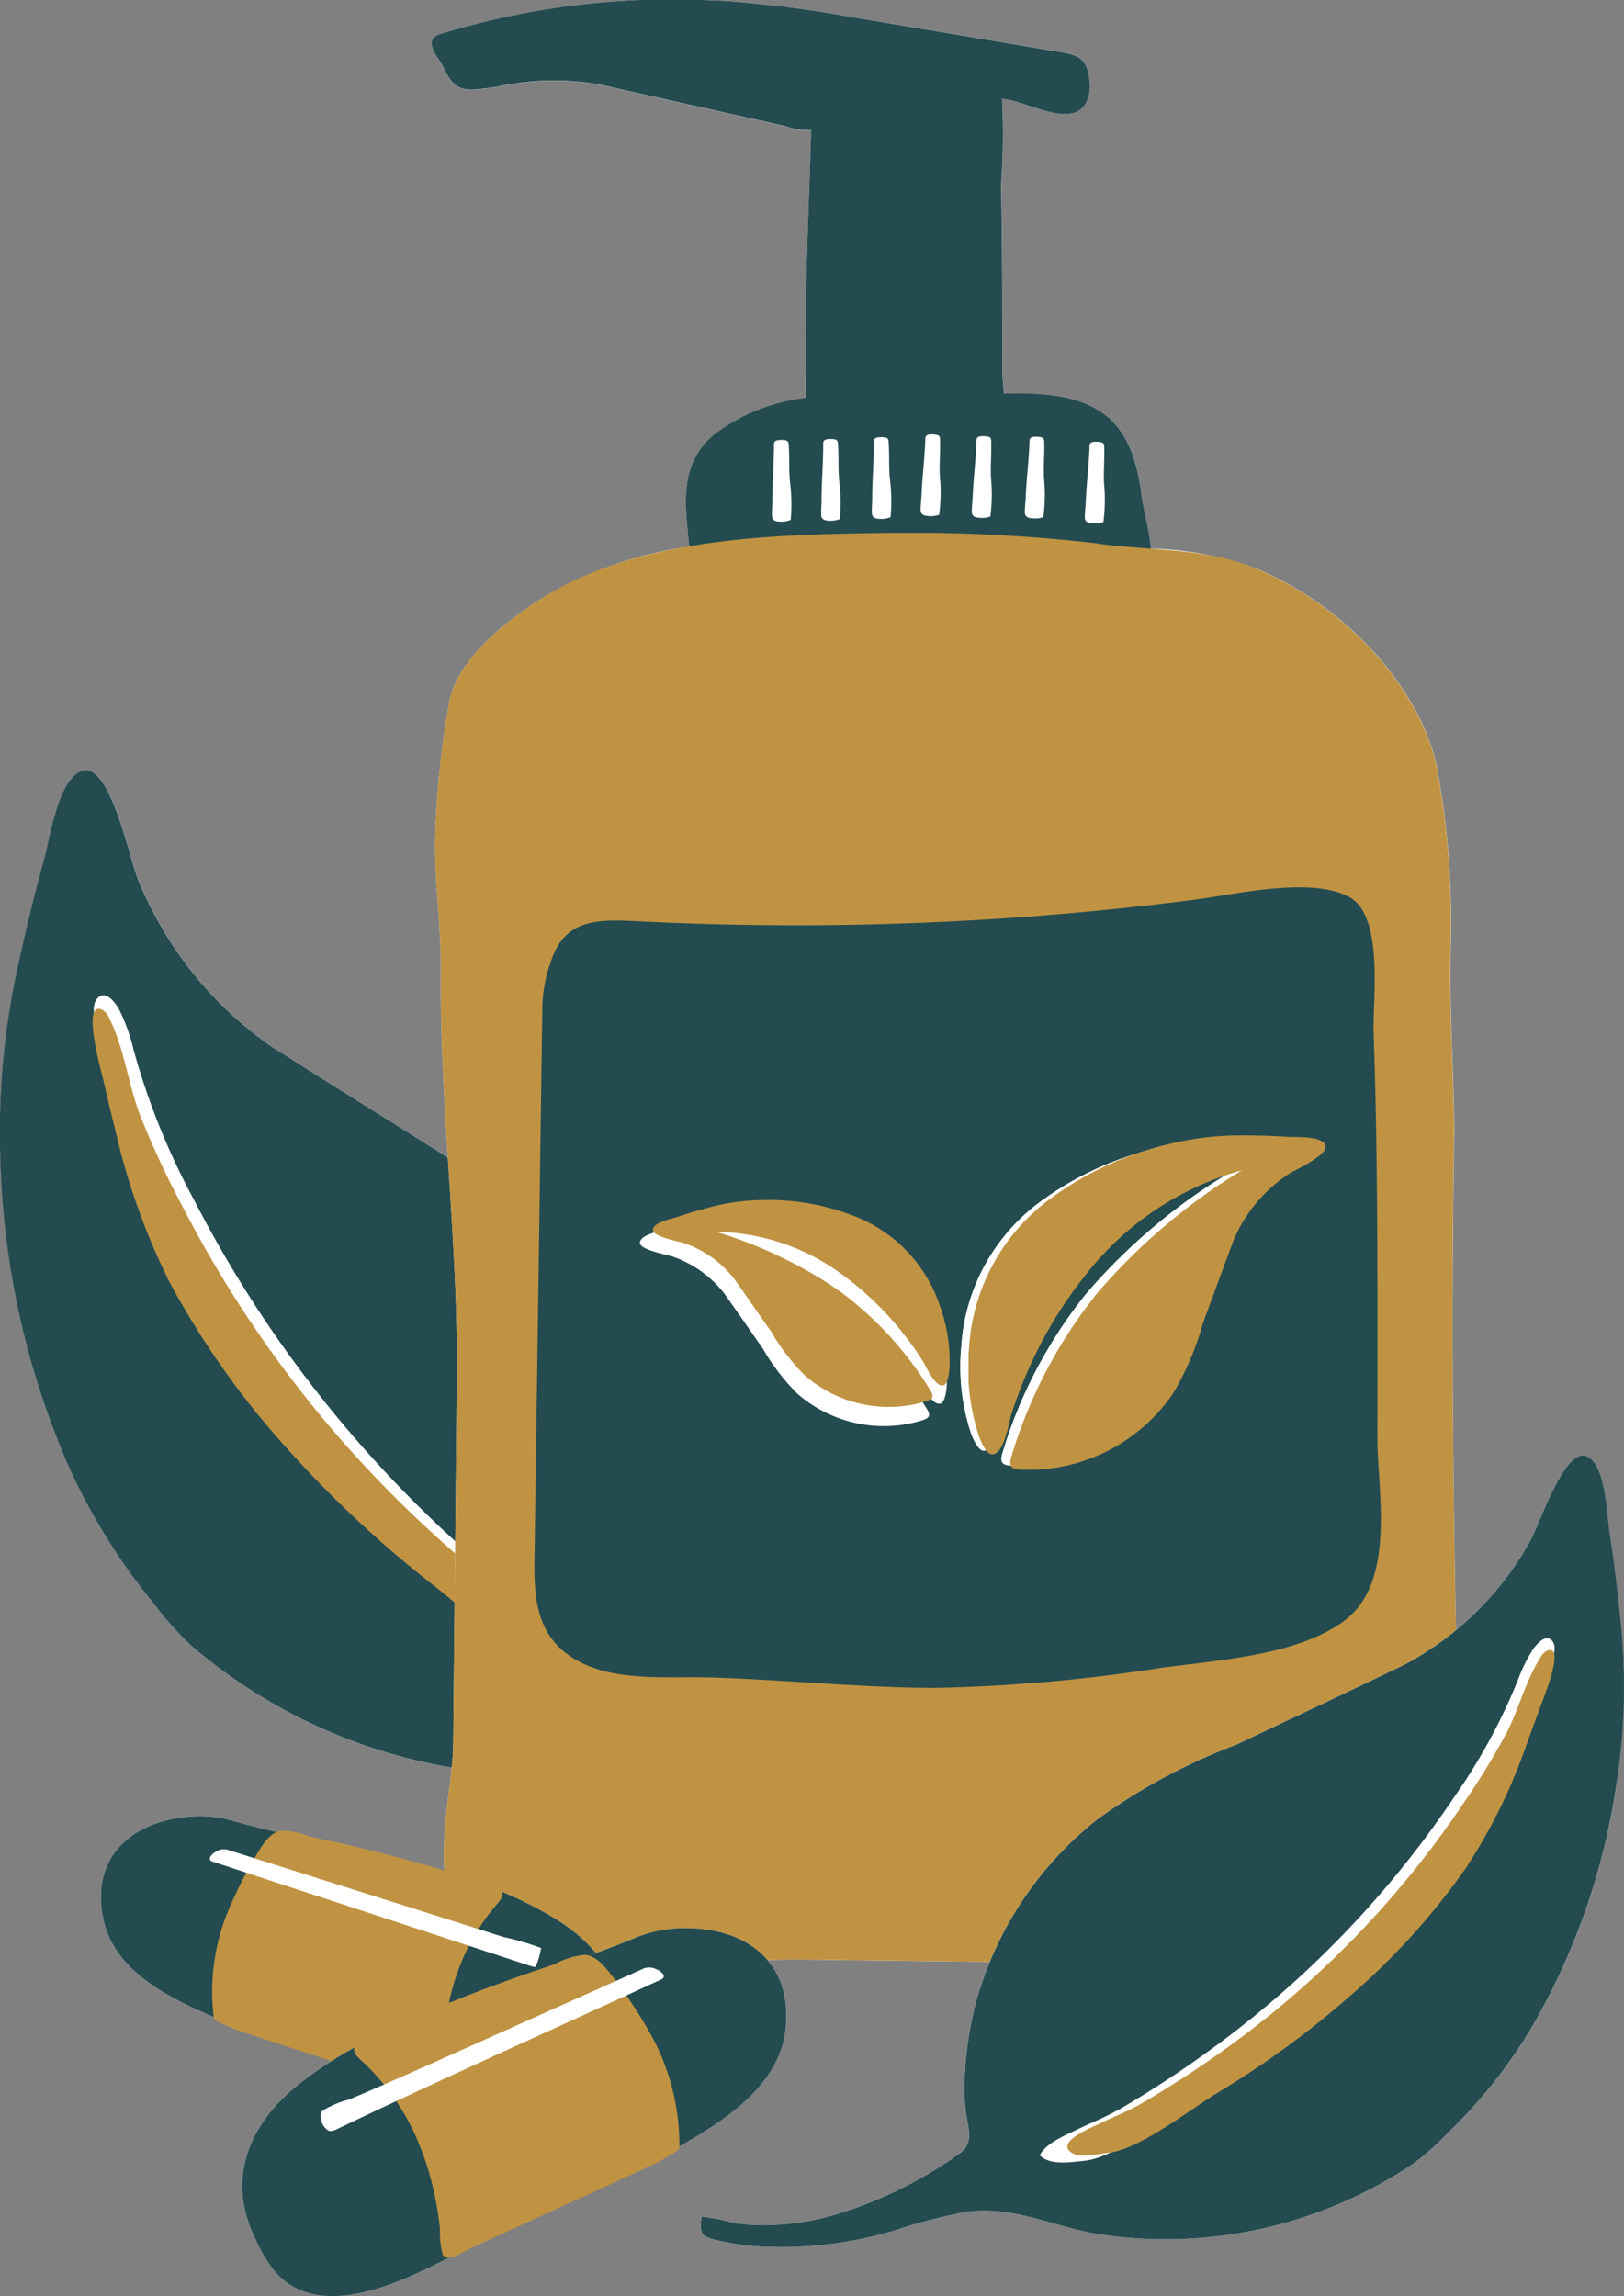
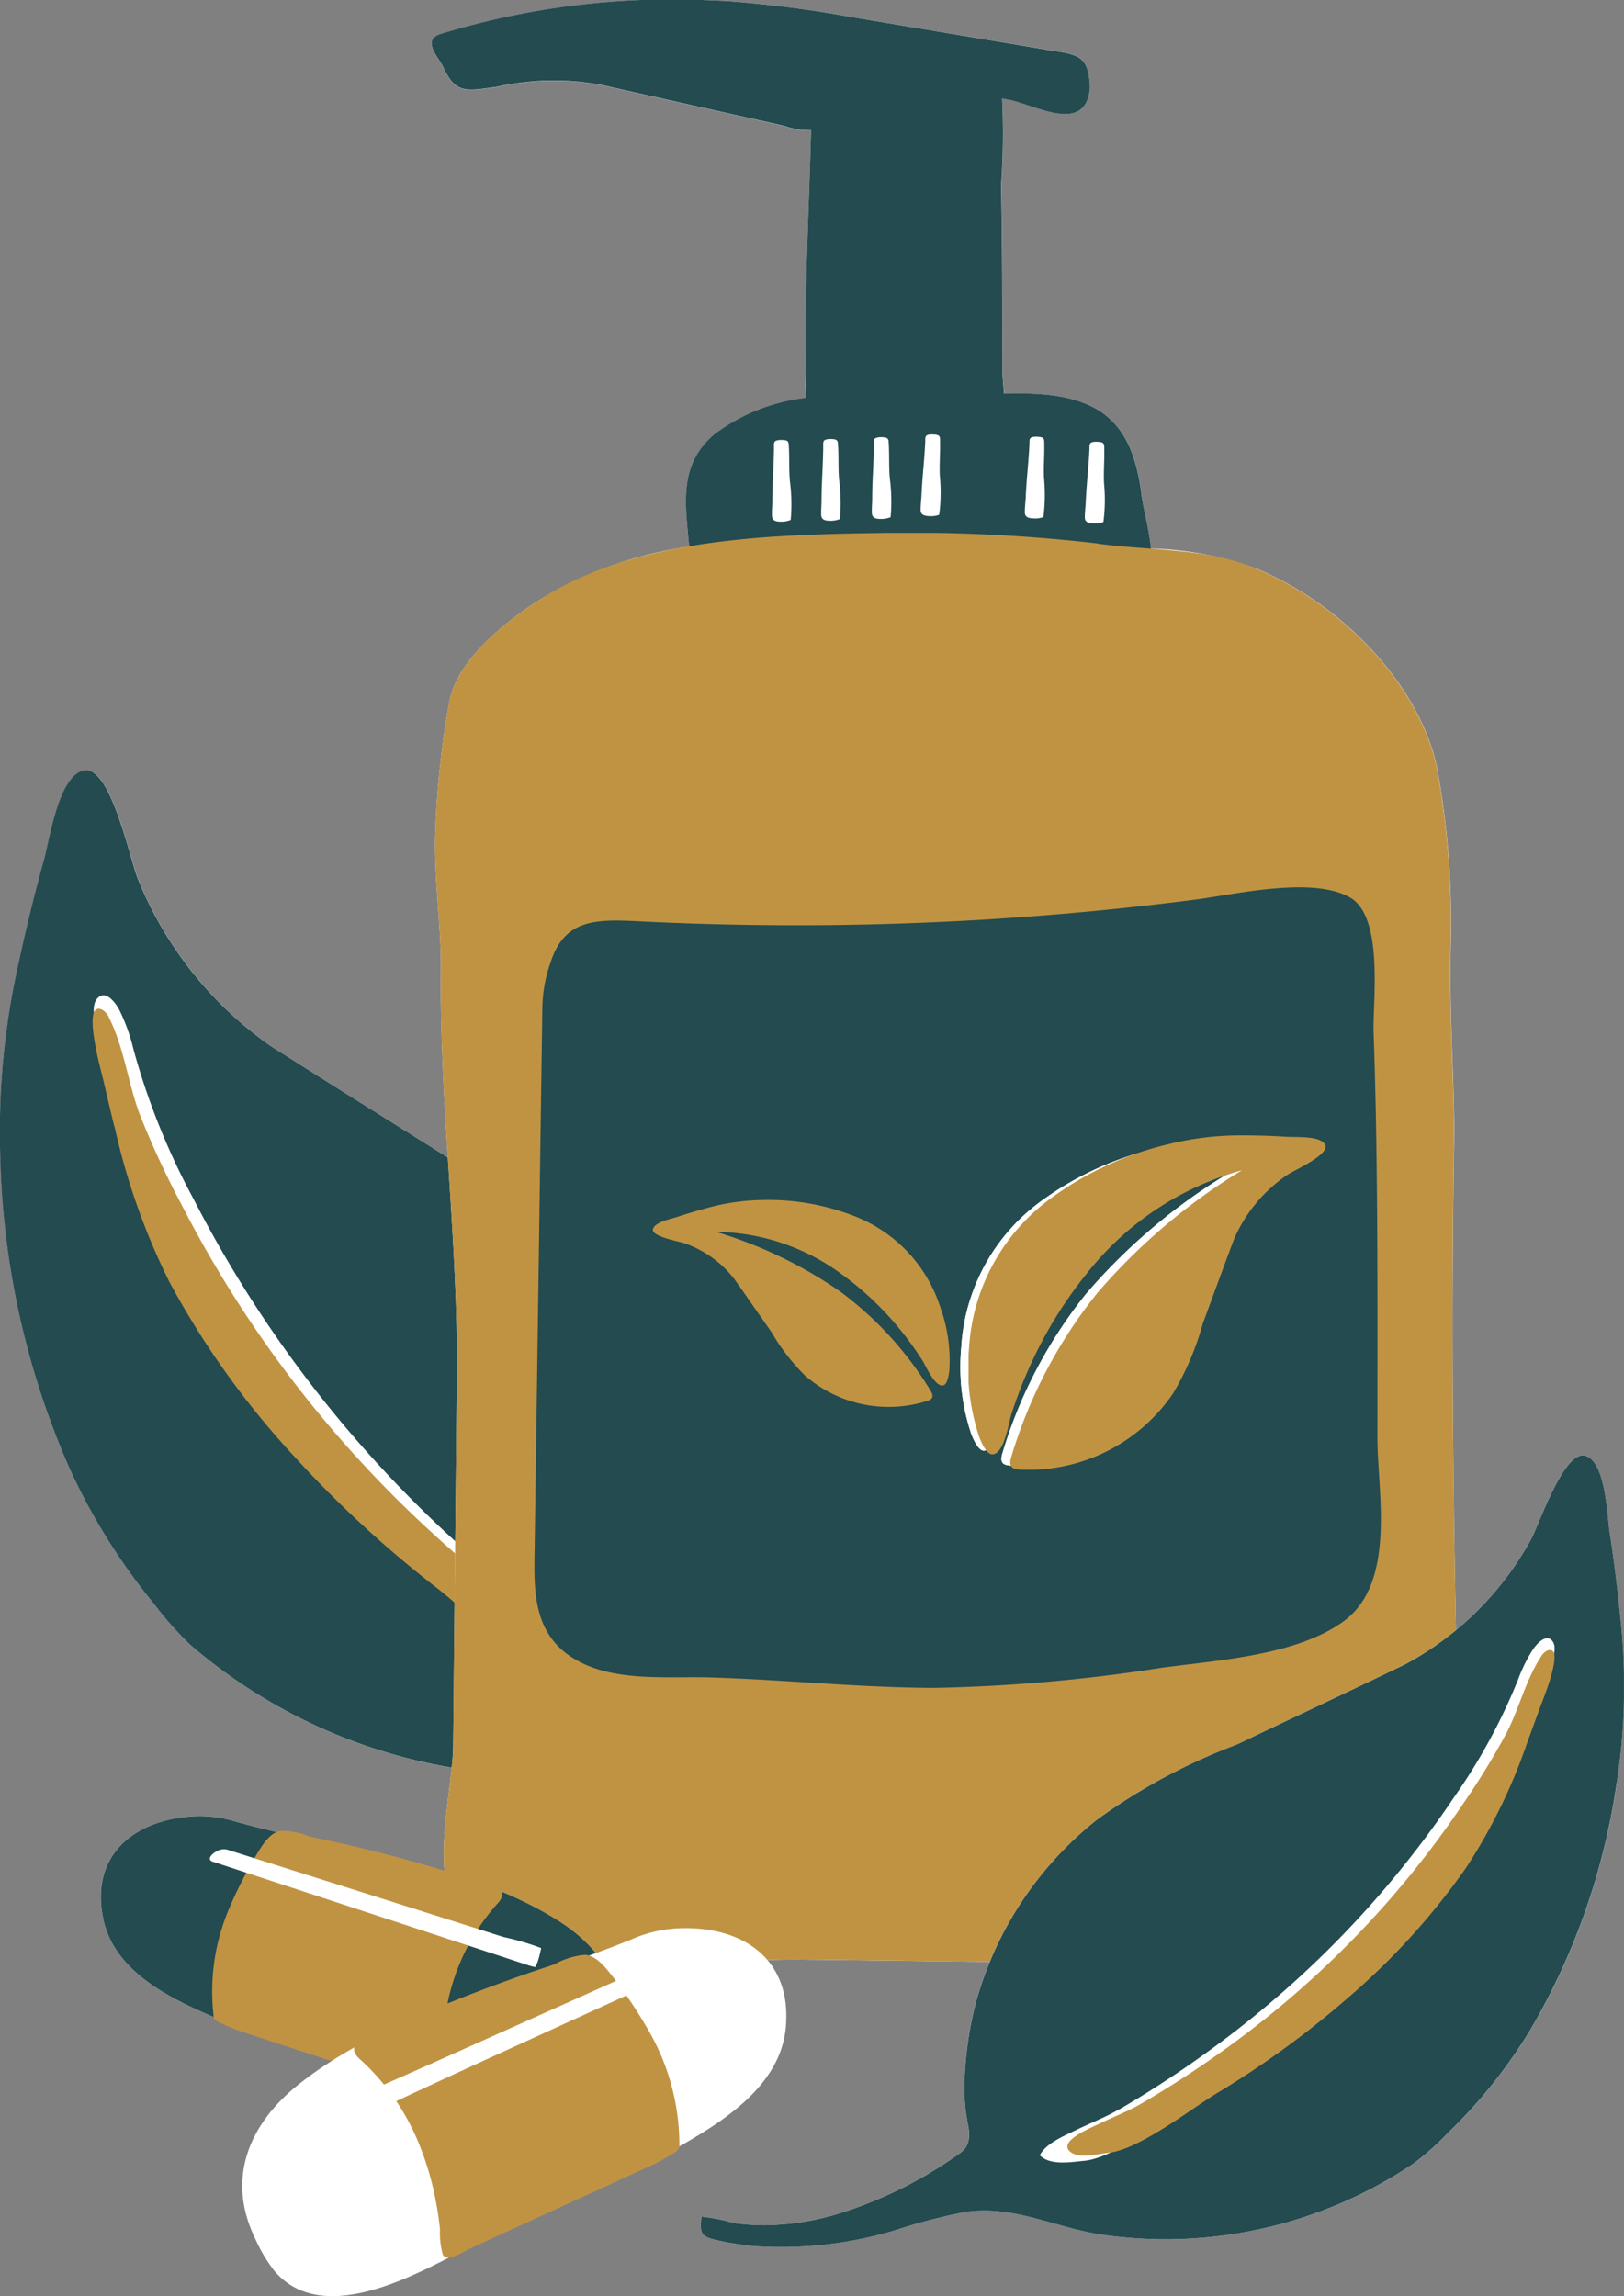
<svg xmlns="http://www.w3.org/2000/svg" id="Group_8843" data-name="Group 8843" width="52.793" height="74.653" viewBox="0 0 52.793 74.653">
  <rect x="0" y="0" width="52.793" height="74.653" fill="#808080" stroke="none" />
  <defs>
    <clipPath id="clip-path">
      <rect id="Rectangle_3973" data-name="Rectangle 3973" width="52.793" height="74.653" fill="none" />
    </clipPath>
    <clipPath id="clip-path-2">
      <rect id="Rectangle_3972" data-name="Rectangle 3972" width="52.792" height="74.653" fill="none" />
    </clipPath>
    <clipPath id="clip-path-3">
      <rect id="Rectangle_3965" data-name="Rectangle 3965" width="16.809" height="21.907" fill="none" />
    </clipPath>
    <clipPath id="clip-path-4">
      <rect id="Rectangle_3966" data-name="Rectangle 3966" width="33.582" height="46.654" fill="none" />
    </clipPath>
    <clipPath id="clip-path-5">
      <rect id="Rectangle_3967" data-name="Rectangle 3967" width="9.659" height="6.728" fill="none" />
    </clipPath>
    <clipPath id="clip-path-6">
      <rect id="Rectangle_3968" data-name="Rectangle 3968" width="11.603" height="10.871" fill="none" />
    </clipPath>
    <clipPath id="clip-path-7">
      <rect id="Rectangle_3969" data-name="Rectangle 3969" width="15.838" height="16.436" fill="none" />
    </clipPath>
    <clipPath id="clip-path-8">
      <rect id="Rectangle_3970" data-name="Rectangle 3970" width="9.432" height="8.594" fill="none" />
    </clipPath>
    <clipPath id="clip-path-9">
      <rect id="Rectangle_3971" data-name="Rectangle 3971" width="10.574" height="9.845" fill="none" />
    </clipPath>
  </defs>
  <g id="Group_8842" data-name="Group 8842" clip-path="url(#clip-path)">
    <g id="Group_8841" data-name="Group 8841" transform="translate(0 0)">
      <g id="Group_8840" data-name="Group 8840" clip-path="url(#clip-path-2)">
        <path id="Path_27940" data-name="Path 27940" d="M.019,36.679a24.668,24.668,0,0,1,.542-6.163c.257-1.2.539-2.389.871-3.567.186-.66.474-2.774,1.308-2.927.878-.161,1.513,2.991,1.752,3.538a12.254,12.254,0,0,0,4.319,5.428c2.067,1.317,4.15,2.608,6.223,3.916,1.764,1.113,3.677,2,5.118,3.572a13.911,13.911,0,0,1,3.92,7.811,14.588,14.588,0,0,1,.062,3.142,7.163,7.163,0,0,1-.3,1.489,1.048,1.048,0,0,0,.154,1.226,16.662,16.662,0,0,0,4.493,2.938,10.449,10.449,0,0,0,2.655.757,8.2,8.2,0,0,0,1.366.077,7.2,7.2,0,0,1,1.3-.1c-.017.619-.042.777-.664.843-.346.038-.694.059-1.044.068-.157,0-.316,0-.474,0a15.654,15.654,0,0,1-5.486-1.284,21.951,21.951,0,0,0-2.623-1.018c-1.83-.5-3.588.2-5.432.257A17.459,17.459,0,0,1,6.2,52.463a10.973,10.973,0,0,1-1.186-1.336A20.131,20.131,0,0,1,2.252,46.7,26.725,26.725,0,0,1,.019,36.679" transform="translate(0 1.027)" fill="#fff" />
        <path id="Path_27941" data-name="Path 27941" d="M33.134,58.657c.622-.067.648-.224.663-.843a7.082,7.082,0,0,0-1.3.1,8.337,8.337,0,0,1-1.368-.076,10.437,10.437,0,0,1-2.654-.758,16.662,16.662,0,0,1-4.493-2.938,1.046,1.046,0,0,1-.155-1.225,7.119,7.119,0,0,0,.3-1.49,14.448,14.448,0,0,0-.062-3.141,13.907,13.907,0,0,0-3.92-7.811c-1.439-1.568-3.352-2.459-5.117-3.573-2.073-1.308-4.156-2.6-6.222-3.916a12.23,12.23,0,0,1-4.32-5.428c-.239-.546-.874-3.7-1.753-3.537-.831.152-1.121,2.266-1.308,2.927-.33,1.178-.613,2.369-.87,3.566a24.821,24.821,0,0,0-.543,6.163A26.742,26.742,0,0,0,2.252,46.7a20.107,20.107,0,0,0,2.76,4.427A10.9,10.9,0,0,0,6.2,52.463a17.459,17.459,0,0,0,11.875,4.216c1.844-.056,3.6-.76,5.433-.257a22.3,22.3,0,0,1,2.622,1.018,15.637,15.637,0,0,0,5.487,1.284c.157,0,.315,0,.473,0,.348-.007.7-.03,1.045-.067M19.542,52.712c.42.27,1.136.662,1.311,1.161-.46.363-1.239.122-1.753.014-1.245-.263-3.17-2.187-4.167-2.959a38.118,38.118,0,0,1-4.876-4.5q-.244-.271-.485-.547a27.048,27.048,0,0,1-4.11-6.128,28.41,28.41,0,0,1-1.768-5.281c-.163-.6-.315-1.209-.47-1.813-.083-.325-.335-.986-.027-1.258.275-.244.6.229.708.46a6.053,6.053,0,0,1,.431,1.217A23.053,23.053,0,0,0,6.294,37.96a39.427,39.427,0,0,0,8.428,11.052q1.547,1.425,3.23,2.691c.5.376,1.062.669,1.59,1.008" transform="translate(0 1.027)" fill="#234b50" />
        <g id="Group_8821" data-name="Group 8821" transform="translate(3.011 32.798)" style="mix-blend-mode: multiply;isolation: isolate">
          <g id="Group_8820" data-name="Group 8820">
            <g id="Group_8819" data-name="Group 8819" clip-path="url(#clip-path-3)">
              <path id="Path_27942" data-name="Path 27942" d="M3.6,35.285a21.957,21.957,0,0,0,1.788,5.059,27.568,27.568,0,0,0,4.022,5.629,36.514,36.514,0,0,0,4.681,4.321c.956.742,2.8,2.588,4,2.842.394.083,1.092.372,1.472.127.559-.359-.731-1.049-1.021-1.237-.515-.332-1.064-.617-1.554-.985q-1.614-1.214-3.1-2.583A37.815,37.815,0,0,1,5.793,37.85a29.257,29.257,0,0,1-1.366-2.942c-.388-1.029-.506-2.148-.995-3.142a.563.563,0,0,0-.235-.283c-.689-.326-.024,2.023.033,2.268.12.516.239,1.028.364,1.534" transform="translate(-2.887 -31.453)" fill="#c09343" />
            </g>
          </g>
        </g>
        <path id="Path_27943" data-name="Path 27943" d="M46.81,55.509C46.66,49.271,46.587,43,46.7,36.757c-.027-2.159-.162-3.87-.114-6.025a27.8,27.8,0,0,0-.444-5.753c-.518-2.554-2.935-5.279-5.894-6.5a10.729,10.729,0,0,0-3.409-.644c-.058-.6-.25-1.323-.281-1.588-.278-2.46-1.254-3.527-4.268-3.447-.07,0-.151,0-.223,0-.021-.3-.057-.6-.056-.772q.006-.9,0-1.8,0-2.105-.038-4.211A23.374,23.374,0,0,0,32,3.19c.092.02.185.039.276.06.891.211,2.439,1.083,2.574-.372a1.31,1.31,0,0,0-.011-.271c-.091-.838-.434-.835-1.38-.993L27.18.568a38.537,38.537,0,0,0-4.1-.531C22.91.028,22.736.02,22.561.016a25.546,25.546,0,0,0-8.793,1.09.54.54,0,0,0-.258.147c-.2.252.21.693.309.906.407.882.7.821,1.764.666a8.588,8.588,0,0,1,3.358-.067l3.944.884,2.034.457a2.436,2.436,0,0,0,.871.14c-.06,2.421-.2,4.842-.17,7.265.006.467-.038.966,0,1.438a6.087,6.087,0,0,0-2.959,1.175c-1.211,1.007-.943,2.351-.836,3.654a12.9,12.9,0,0,0-4.847,1.721c-1.25.8-2.738,2.039-2.955,3.374a29.446,29.446,0,0,0-.456,4.428c-.016,1.428.2,2.82.189,4.248-.044,4.381.565,8.848.521,13.23q-.061,6-.121,12c-.015,1.4-.77,4.162.153,5.43,1.788,2.46,8.24,1.472,11.107,1.508,6.136.076,12.271.144,18.408.269a4.819,4.819,0,0,0,1.644-.154c2.639-.909,1.39-6.321,1.342-8.311" transform="translate(0.576 0)" fill="#fff" />
        <path id="Path_27944" data-name="Path 27944" d="M36.554,16.244c-.278-2.46-1.254-3.527-4.268-3.447-.071,0-.152,0-.224,0-.02-.3-.056-.6-.055-.772q.006-.9,0-1.805,0-2.105-.038-4.21A23.529,23.529,0,0,0,32,3.2c.092.02.186.032.277.053.891.211,2.438,1.083,2.574-.372a1.316,1.316,0,0,0-.011-.271c-.091-.837-.434-.834-1.38-.992L27.18.568a38.537,38.537,0,0,0-4.1-.531c-.175-.01-.349-.018-.525-.023A25.571,25.571,0,0,0,13.768,1.1a.542.542,0,0,0-.258.148c-.2.252.21.693.309.906.407.881.7.821,1.764.666a8.548,8.548,0,0,1,3.358-.067l3.944.884,2.034.456a2.437,2.437,0,0,0,.871.141c-.06,2.421-.2,4.842-.17,7.264.006.468-.029.965.007,1.437a6.1,6.1,0,0,0-2.968,1.177c-1.418,1.178-.808,2.821-.8,4.314a.361.361,0,0,0,.1.3.523.523,0,0,0,.371.056,62.433,62.433,0,0,1,6.834-.443c2.237.025,4.457.288,6.684.435a1.45,1.45,0,0,0,.84-.114c.423-.258-.081-1.981-.131-2.421" transform="translate(0.576 0)" fill="#234b50" />
        <g id="Group_8824" data-name="Group 8824" transform="translate(14.141 17.325)" style="mix-blend-mode: multiply;isolation: isolate">
          <g id="Group_8823" data-name="Group 8823">
            <g id="Group_8822" data-name="Group 8822" clip-path="url(#clip-path-4)">
              <path id="Path_27945" data-name="Path 27945" d="M35.109,16.96a52.529,52.529,0,0,0-7.121-.34c-3.876.05-8.022.234-11.016,2.161-1.249.8-2.737,2.039-2.955,3.374a29.447,29.447,0,0,0-.456,4.427c-.015,1.429.2,2.821.189,4.248-.044,4.382.565,8.849.521,13.231q-.061,6-.121,12c-.014,1.4-.769,4.162.153,5.43,1.788,2.46,8.24,1.472,11.108,1.508,6.136.076,12.27.144,18.407.269a4.819,4.819,0,0,0,1.644-.154c2.639-.909,1.39-6.321,1.342-8.311-.149-6.239-.223-12.512-.115-18.752-.027-2.159-.162-3.87-.114-6.025a27.74,27.74,0,0,0-.444-5.754c-.518-2.553-2.935-5.278-5.894-6.5-1.627-.674-3.26-.563-5.13-.805" transform="translate(-13.56 -16.615)" fill="#c09343" />
            </g>
          </g>
        </g>
        <path id="Path_27946" data-name="Path 27946" d="M24.128,14.1c-.008.537-.052,1.072-.052,1.609,0,.16-.019.324-.01.485s.15.179.278.18a.8.8,0,0,0,.228-.023c.127-.041.095,0,.111-.143a5.768,5.768,0,0,0-.035-1.153c-.033-.365-.013-.727-.033-1.093-.009-.159,0-.224-.154-.241-.076-.007-.279-.017-.317.069a.251.251,0,0,0-.014.1c0,.07,0,.14,0,.21" transform="translate(1.03 0.587)" fill="#fff" />
        <path id="Path_27947" data-name="Path 27947" d="M25.664,14.072c-.008.537-.052,1.072-.052,1.609,0,.16-.019.324-.01.485s.15.179.278.18a.8.8,0,0,0,.228-.023c.127-.041.095,0,.111-.143a5.769,5.769,0,0,0-.035-1.153c-.033-.365-.013-.727-.033-1.093-.009-.159,0-.224-.154-.241-.076-.007-.279-.017-.317.069a.251.251,0,0,0-.014.1c0,.07,0,.14,0,.21" transform="translate(1.095 0.585)" fill="#fff" />
        <path id="Path_27948" data-name="Path 27948" d="M27.243,14.014c-.008.537-.052,1.072-.052,1.609,0,.16-.019.324-.01.485s.15.179.278.18a.8.8,0,0,0,.228-.023c.127-.041.095,0,.111-.143a5.769,5.769,0,0,0-.035-1.153c-.033-.365-.013-.727-.033-1.093-.009-.159,0-.224-.154-.241-.076-.007-.279-.017-.317.069a.251.251,0,0,0-.014.1c0,.07,0,.14,0,.21" transform="translate(1.163 0.583)" fill="#fff" />
        <path id="Path_27949" data-name="Path 27949" d="M28.843,13.919c-.029.536-.093,1.069-.114,1.606-.01.16-.03.323-.029.484s.144.185.271.191a.776.776,0,0,0,.23-.014c.128-.036.094,0,.116-.139a5.684,5.684,0,0,0,.007-1.153c-.019-.367.016-.728.008-1.094,0-.16.01-.224-.145-.247-.075-.01-.278-.026-.319.057a.245.245,0,0,0-.017.1q0,.1-.009.21" transform="translate(1.228 0.579)" fill="#fff" />
-         <path id="Path_27950" data-name="Path 27950" d="M30.438,13.973c-.029.536-.093,1.069-.114,1.606-.01.16-.03.323-.029.484s.144.185.271.191a.776.776,0,0,0,.23-.014c.128-.036.094,0,.116-.139a5.683,5.683,0,0,0,.007-1.153c-.019-.367.016-.728.008-1.094,0-.16.01-.224-.145-.247-.075-.01-.278-.026-.319.057a.245.245,0,0,0-.017.1q0,.1-.009.21" transform="translate(1.296 0.582)" fill="#fff" />
        <path id="Path_27951" data-name="Path 27951" d="M32.091,13.991c-.029.536-.093,1.069-.114,1.606-.01.16-.03.323-.029.484s.144.185.271.191a.776.776,0,0,0,.23-.014c.128-.036.094,0,.116-.139a5.684,5.684,0,0,0,.007-1.153c-.019-.367.016-.728.008-1.094,0-.16.01-.224-.145-.247-.075-.01-.278-.026-.319.057a.245.245,0,0,0-.017.1q0,.1-.009.21" transform="translate(1.367 0.582)" fill="#fff" />
        <path id="Path_27952" data-name="Path 27952" d="M33.962,14.147c-.029.536-.093,1.069-.114,1.606-.01.16-.03.323-.029.484s.144.185.271.191a.776.776,0,0,0,.23-.014c.128-.036.094,0,.116-.139a5.684,5.684,0,0,0,.007-1.153c-.019-.367.016-.728.008-1.094,0-.16.01-.224-.145-.247-.075-.01-.278-.026-.319.057a.245.245,0,0,0-.017.1q0,.1-.009.21" transform="translate(1.447 0.589)" fill="#fff" />
        <path id="Path_27953" data-name="Path 27953" d="M17.158,30.185a4.618,4.618,0,0,0-.241,1.458l-.05,3.486q-.064,4.567-.13,9.136l-.069,4.818c-.019,1.272-.106,2.722,1.144,3.574,1.3.887,3.143.647,4.665.7,2.384.079,4.781.327,7.161.337a53.8,53.8,0,0,0,7.414-.655c1.847-.249,4.392-.4,5.912-1.51,1.729-1.261,1.1-4.217,1.1-5.971,0-2.492.008-4.985-.011-7.477-.015-1.9-.046-3.8-.113-5.7-.034-.973.349-3.766-.778-4.392-1.235-.687-3.714-.092-5.044.079a101.022,101.022,0,0,1-11.845.825q-2.97.031-5.941-.109c-1.534-.074-2.7-.2-3.17,1.4" transform="translate(0.713 1.184)" fill="#234b50" />
-         <path id="Path_27954" data-name="Path 27954" d="M29.159,44.549c.193-.06.245-.148.127-.343a11.744,11.744,0,0,0-3.04-3.338,14.735,14.735,0,0,0-4.178-2.007,7.279,7.279,0,0,1,4.316,1.491,10.247,10.247,0,0,1,1.872,1.789,11.067,11.067,0,0,1,.761,1.053c.113.177.413.9.7.823.143-.039.187-.386.2-.5a5.278,5.278,0,0,0-.309-2.147A4.884,4.884,0,0,0,26.66,38.3a7.936,7.936,0,0,0-3-.516,7.33,7.33,0,0,0-1.818.249c-.351.094-.7.2-1.045.31-.193.065-.814.18-.848.43s.907.406,1.073.468a3.632,3.632,0,0,1,1.671,1.2c.42.593.833,1.192,1.25,1.787A6.934,6.934,0,0,0,25.073,43.7a4.271,4.271,0,0,0,4.065.859l.021-.006" transform="translate(0.854 1.617)" fill="#fff" />
        <path id="Path_27955" data-name="Path 27955" d="M31.574,46.129c-.262-.013-.356-.105-.273-.388a15.243,15.243,0,0,1,2.719-5.189A19.1,19.1,0,0,1,38.6,36.66a9.446,9.446,0,0,0-4.925,3.29,13.321,13.321,0,0,0-1.761,2.861,14.643,14.643,0,0,0-.608,1.571c-.083.26-.224,1.263-.606,1.262-.192,0-.361-.422-.414-.561a6.873,6.873,0,0,1-.319-2.8,6.338,6.338,0,0,1,2.689-4.818,10.268,10.268,0,0,1,3.6-1.636,9.5,9.5,0,0,1,2.363-.284c.471,0,.943.014,1.413.045.263.018,1.082-.042,1.205.261.13.318-1.006.806-1.193.94a4.718,4.718,0,0,0-1.7,2.056c-.333.883-.653,1.77-.981,2.654a8.993,8.993,0,0,1-.94,2.211A5.54,5.54,0,0,1,31.6,46.13h-.028" transform="translate(1.282 1.521)" fill="#fff" />
        <path id="Path_27956" data-name="Path 27956" d="M31.574,46.129c-.262-.013-.356-.105-.273-.388a15.243,15.243,0,0,1,2.719-5.189A19.1,19.1,0,0,1,38.6,36.66a9.446,9.446,0,0,0-4.925,3.29,13.321,13.321,0,0,0-1.761,2.861,14.643,14.643,0,0,0-.608,1.571c-.083.26-.224,1.263-.606,1.262-.192,0-.361-.422-.414-.561a6.873,6.873,0,0,1-.319-2.8,6.338,6.338,0,0,1,2.689-4.818,10.268,10.268,0,0,1,3.6-1.636,9.5,9.5,0,0,1,2.363-.284c.471,0,.943.014,1.413.045.263.018,1.082-.042,1.205.261.13.318-1.006.806-1.193.94a4.718,4.718,0,0,0-1.7,2.056c-.333.883-.653,1.77-.981,2.654a8.993,8.993,0,0,1-.94,2.211A5.54,5.54,0,0,1,31.6,46.13h-.028" transform="translate(1.282 1.521)" fill="#fff" />
        <g id="Group_8827" data-name="Group 8827" transform="translate(21.221 39.013)" style="mix-blend-mode: multiply;isolation: isolate">
          <g id="Group_8826" data-name="Group 8826">
            <g id="Group_8825" data-name="Group 8825" clip-path="url(#clip-path-5)">
              <path id="Path_27957" data-name="Path 27957" d="M29.26,43.952c.187-.058.237-.143.123-.332a11.343,11.343,0,0,0-2.94-3.228,14.293,14.293,0,0,0-4.04-1.942,7.043,7.043,0,0,1,4.173,1.442,9.959,9.959,0,0,1,1.81,1.732,10.684,10.684,0,0,1,.735,1.018c.109.171.4.868.676.8.138-.038.18-.373.193-.483a5.136,5.136,0,0,0-.3-2.077,4.721,4.721,0,0,0-2.849-2.966,7.649,7.649,0,0,0-2.9-.5,7.1,7.1,0,0,0-1.758.241c-.339.091-.677.189-1.009.3-.187.063-.788.175-.821.416s.878.391,1.038.453A3.5,3.5,0,0,1,23,39.984c.406.574.805,1.152,1.209,1.728a6.7,6.7,0,0,0,1.095,1.416,4.133,4.133,0,0,0,3.931.831l.02-.006" transform="translate(-20.35 -37.413)" fill="#c09343" />
            </g>
          </g>
        </g>
        <g id="Group_8830" data-name="Group 8830" transform="translate(31.485 36.913)" style="mix-blend-mode: multiply;isolation: isolate">
          <g id="Group_8829" data-name="Group 8829">
            <g id="Group_8828" data-name="Group 8828" clip-path="url(#clip-path-6)">
              <path id="Path_27958" data-name="Path 27958" d="M31.86,46.266c-.269-.014-.365-.108-.281-.4a15.655,15.655,0,0,1,2.792-5.33,19.672,19.672,0,0,1,4.707-4,9.71,9.71,0,0,0-5.06,3.38,13.732,13.732,0,0,0-1.808,2.94,14.7,14.7,0,0,0-.625,1.614c-.086.266-.229,1.3-.622,1.3-.2,0-.371-.433-.427-.576a7.08,7.08,0,0,1-.327-2.872,6.506,6.506,0,0,1,2.763-4.949,10.532,10.532,0,0,1,3.695-1.68A9.765,9.765,0,0,1,39.1,35.4c.484,0,.968.015,1.451.047.27.018,1.112-.043,1.239.267.133.326-1.034.829-1.226.966a4.846,4.846,0,0,0-1.748,2.113c-.341.906-.671,1.818-1.007,2.726a9.244,9.244,0,0,1-.966,2.27,5.69,5.69,0,0,1-4.949,2.48H31.86" transform="translate(-30.193 -35.399)" fill="#c09343" />
            </g>
          </g>
        </g>
        <path id="Path_27959" data-name="Path 27959" d="M51.616,56.037a20.386,20.386,0,0,0,.148-5.109c-.1-1.007-.213-2.012-.371-3.011-.089-.56-.123-2.322-.791-2.528-.7-.216-1.529,2.309-1.778,2.734a10.109,10.109,0,0,1-4.066,4.038c-1.823.882-3.656,1.74-5.483,2.614a19.285,19.285,0,0,0-4.542,2.439,11.487,11.487,0,0,0-3.968,6.03,12.035,12.035,0,0,0-.352,2.573,5.918,5.918,0,0,0,.105,1.25c.076.366.108.744-.245.992A13.784,13.784,0,0,1,26.3,70.039a8.691,8.691,0,0,1-2.252.366,6.811,6.811,0,0,1-1.128-.069,5.93,5.93,0,0,0-1.055-.208c-.046.51-.041.64.464.755q.421.1.85.155c.129.019.26.033.389.047A12.933,12.933,0,0,0,28.2,70.56a18.412,18.412,0,0,1,2.249-.583c1.551-.237,2.926.51,4.433.733a14.416,14.416,0,0,0,10.15-2.317,8.981,8.981,0,0,0,1.1-.981,16.652,16.652,0,0,0,2.69-3.366,22.073,22.073,0,0,0,2.8-8.009" transform="translate(0.935 1.942)" fill="#fff" />
        <path id="Path_27960" data-name="Path 27960" d="M23.182,71.039c.129.019.26.034.389.047a12.909,12.909,0,0,0,4.625-.525,18.416,18.416,0,0,1,2.249-.584c1.551-.237,2.926.51,4.433.734a14.422,14.422,0,0,0,10.15-2.318,8.981,8.981,0,0,0,1.1-.981,16.624,16.624,0,0,0,2.69-3.366,22.093,22.093,0,0,0,2.8-8.009,20.386,20.386,0,0,0,.148-5.109c-.1-1.006-.213-2.012-.371-3.011-.089-.56-.123-2.322-.791-2.527-.7-.217-1.53,2.308-1.778,2.733a10.118,10.118,0,0,1-4.066,4.039c-1.823.881-3.656,1.74-5.483,2.613a19.285,19.285,0,0,0-4.542,2.439,11.485,11.485,0,0,0-3.968,6.032,12.025,12.025,0,0,0-.352,2.572,5.927,5.927,0,0,0,.105,1.251c.076.365.108.742-.245.991A13.777,13.777,0,0,1,26.3,70.039a8.632,8.632,0,0,1-2.251.366,6.811,6.811,0,0,1-1.128-.069,5.93,5.93,0,0,0-1.055-.208c-.046.51-.041.641.464.755q.421.1.85.155m12.275-4.4a34.594,34.594,0,0,0,2.908-1.9,32.533,32.533,0,0,0,7.978-8.257,18.915,18.915,0,0,0,2.076-3.822,5.056,5.056,0,0,1,.47-.956c.116-.178.424-.536.627-.31.226.252-.045.771-.144,1.029-.185.482-.369.964-.56,1.442a23.492,23.492,0,0,1-1.959,4.164,22.325,22.325,0,0,1-3.961,4.632q-.224.2-.452.4a31.359,31.359,0,0,1-4.434,3.225c-.892.539-2.655,1.931-3.7,2.027-.432.04-1.094.163-1.437-.179.192-.392.817-.644,1.188-.826.465-.227.954-.414,1.4-.675" transform="translate(0.935 1.942)" fill="#234b50" />
        <g id="Group_8833" data-name="Group 8833" transform="translate(34.697 53.644)" style="mix-blend-mode: multiply;isolation: isolate">
          <g id="Group_8832" data-name="Group 8832">
            <g id="Group_8831" data-name="Group 8831" clip-path="url(#clip-path-7)">
              <path id="Path_27961" data-name="Path 27961" d="M48.194,54.54a18.152,18.152,0,0,1-1.954,3.978A22.741,22.741,0,0,1,42.4,62.75a30.229,30.229,0,0,1-4.256,3.1c-.856.517-2.55,1.854-3.555,1.946-.332.03-.932.2-1.22-.037-.424-.349.7-.79.956-.917.454-.223.932-.4,1.37-.66q1.439-.84,2.792-1.821a31.248,31.248,0,0,0,7.658-7.926,24.117,24.117,0,0,0,1.4-2.282c.418-.807.623-1.714,1.119-2.482a.47.47,0,0,1,.22-.21c.6-.2-.176,1.663-.246,1.857-.148.413-.3.821-.446,1.224" transform="translate(-33.273 -51.443)" fill="#c09343" />
            </g>
          </g>
        </g>
        <path id="Path_27962" data-name="Path 27962" d="M6.242,56.627c-1.925.078-3.451,1.194-3.024,3.317.388,1.931,2.6,2.8,4.224,3.476,2.15.893,4.424,1.436,6.6,2.255,1.514.569,4.147,1.528,5.294-.186A4.576,4.576,0,0,0,19.8,64.46c.666-1.882-.189-3.441-1.821-4.459C14.9,58.08,10.9,57.756,7.473,56.789a3.9,3.9,0,0,0-1.23-.162" transform="translate(0.135 2.423)" fill="#fff" />
        <path id="Path_27963" data-name="Path 27963" d="M6.242,56.627c-1.925.078-3.451,1.194-3.024,3.317.388,1.931,2.6,2.8,4.224,3.476,2.15.893,4.424,1.436,6.6,2.255,1.514.569,4.147,1.528,5.294-.186A4.576,4.576,0,0,0,19.8,64.46c.666-1.882-.189-3.441-1.821-4.459C14.9,58.08,10.9,57.756,7.473,56.789a3.9,3.9,0,0,0-1.23-.162" transform="translate(0.135 2.423)" fill="#234b50" />
        <g id="Group_8836" data-name="Group 8836" transform="translate(6.901 59.514)" style="mix-blend-mode: multiply;isolation: isolate">
          <g id="Group_8835" data-name="Group 8835">
            <g id="Group_8834" data-name="Group 8834" clip-path="url(#clip-path-8)">
-               <path id="Path_27964" data-name="Path 27964" d="M6.663,63.149c.011.109.246.191.328.229a5.348,5.348,0,0,0,.654.257l1.519.5,3.038.991,1.079.352c.17.055.722.349.822.08a2.391,2.391,0,0,0,0-.761q0-.429.026-.856a8.915,8.915,0,0,1,.291-1.714A6.922,6.922,0,0,1,15.9,59.436c.172-.192.231-.4-.049-.513A48.747,48.747,0,0,0,9.781,57.27a2.314,2.314,0,0,0-.962-.184c-.341.078-.558.438-.728.713a14.428,14.428,0,0,0-.926,1.81,6.877,6.877,0,0,0-.5,3.539" transform="translate(-6.617 -57.072)" fill="#c09343" />
+               <path id="Path_27964" data-name="Path 27964" d="M6.663,63.149c.011.109.246.191.328.229a5.348,5.348,0,0,0,.654.257l1.519.5,3.038.991,1.079.352c.17.055.722.349.822.08a2.391,2.391,0,0,0,0-.761q0-.429.026-.856A6.922,6.922,0,0,1,15.9,59.436c.172-.192.231-.4-.049-.513A48.747,48.747,0,0,0,9.781,57.27a2.314,2.314,0,0,0-.962-.184c-.341.078-.558.438-.728.713a14.428,14.428,0,0,0-.926,1.81,6.877,6.877,0,0,0-.5,3.539" transform="translate(-6.617 -57.072)" fill="#c09343" />
            </g>
          </g>
        </g>
        <path id="Path_27965" data-name="Path 27965" d="M17.136,61.447a.881.881,0,0,0,.069-.153,3.324,3.324,0,0,0,.106-.424,8.418,8.418,0,0,0-1.216-.357l-3-.949L7.1,57.668a.471.471,0,0,0-.337.055c-.189.1-.317.276-.129.338L13.758,60.4l3.1,1.017a1.944,1.944,0,0,0,.26.071l.022-.039" transform="translate(0.28 2.467)" fill="#fff" />
        <path id="Path_27966" data-name="Path 27966" d="M21.567,60.133c2.076-.154,3.853.856,3.657,3.188-.179,2.122-2.452,3.331-4.108,4.254-2.2,1.223-4.572,2.089-6.808,3.236-1.555.8-4.264,2.152-5.707.455a4.912,4.912,0,0,1-.625-1.048c-.949-1.939-.222-3.719,1.4-5.013,3.07-2.442,7.322-3.283,10.887-4.746a4.2,4.2,0,0,1,1.3-.325" transform="translate(0.323 2.572)" fill="#fff" />
-         <path id="Path_27967" data-name="Path 27967" d="M21.567,60.133c2.076-.154,3.853.856,3.657,3.188-.179,2.122-2.452,3.331-4.108,4.254-2.2,1.223-4.572,2.089-6.808,3.236-1.555.8-4.264,2.152-5.707.455a4.912,4.912,0,0,1-.625-1.048c-.949-1.939-.222-3.719,1.4-5.013,3.07-2.442,7.322-3.283,10.887-4.746a4.2,4.2,0,0,1,1.3-.325" transform="translate(0.323 2.572)" fill="#234b50" />
        <g id="Group_8839" data-name="Group 8839" transform="translate(11.513 63.553)" style="mix-blend-mode: multiply;isolation: isolate">
          <g id="Group_8838" data-name="Group 8838">
            <g id="Group_8837" data-name="Group 8837" clip-path="url(#clip-path-9)">
              <path id="Path_27968" data-name="Path 27968" d="M21.614,67.192c0,.12-.241.235-.324.287a5.719,5.719,0,0,1-.671.356l-1.569.72-3.14,1.439-1.115.512c-.176.08-.732.464-.873.188a2.586,2.586,0,0,1-.09-.818q-.048-.461-.135-.917a9.54,9.54,0,0,0-.525-1.805,7.489,7.489,0,0,0-1.94-2.807c-.209-.185-.3-.4-.01-.557a52.765,52.765,0,0,1,6.316-2.525,2.51,2.51,0,0,1,1.012-.316c.376.042.653.4.87.677a15.633,15.633,0,0,1,1.217,1.828,7.438,7.438,0,0,1,.976,3.738" transform="translate(-11.041 -60.946)" fill="#c09343" />
            </g>
          </g>
        </g>
        <path id="Path_27969" data-name="Path 27969" d="M10.228,66.631c-.19-.105-.31-.479-.179-.626a3.066,3.066,0,0,1,.877-.371c1.138-.481,2.261-.983,3.388-1.488l6.2-2.777a.507.507,0,0,1,.367.019c.215.082.375.258.18.347-3.392,1.563-6.805,3.088-10.178,4.694l-.349.167a.555.555,0,0,1-.2.064.2.2,0,0,1-.112-.028" transform="translate(0.428 2.625)" fill="#fff" />
      </g>
    </g>
  </g>
</svg>